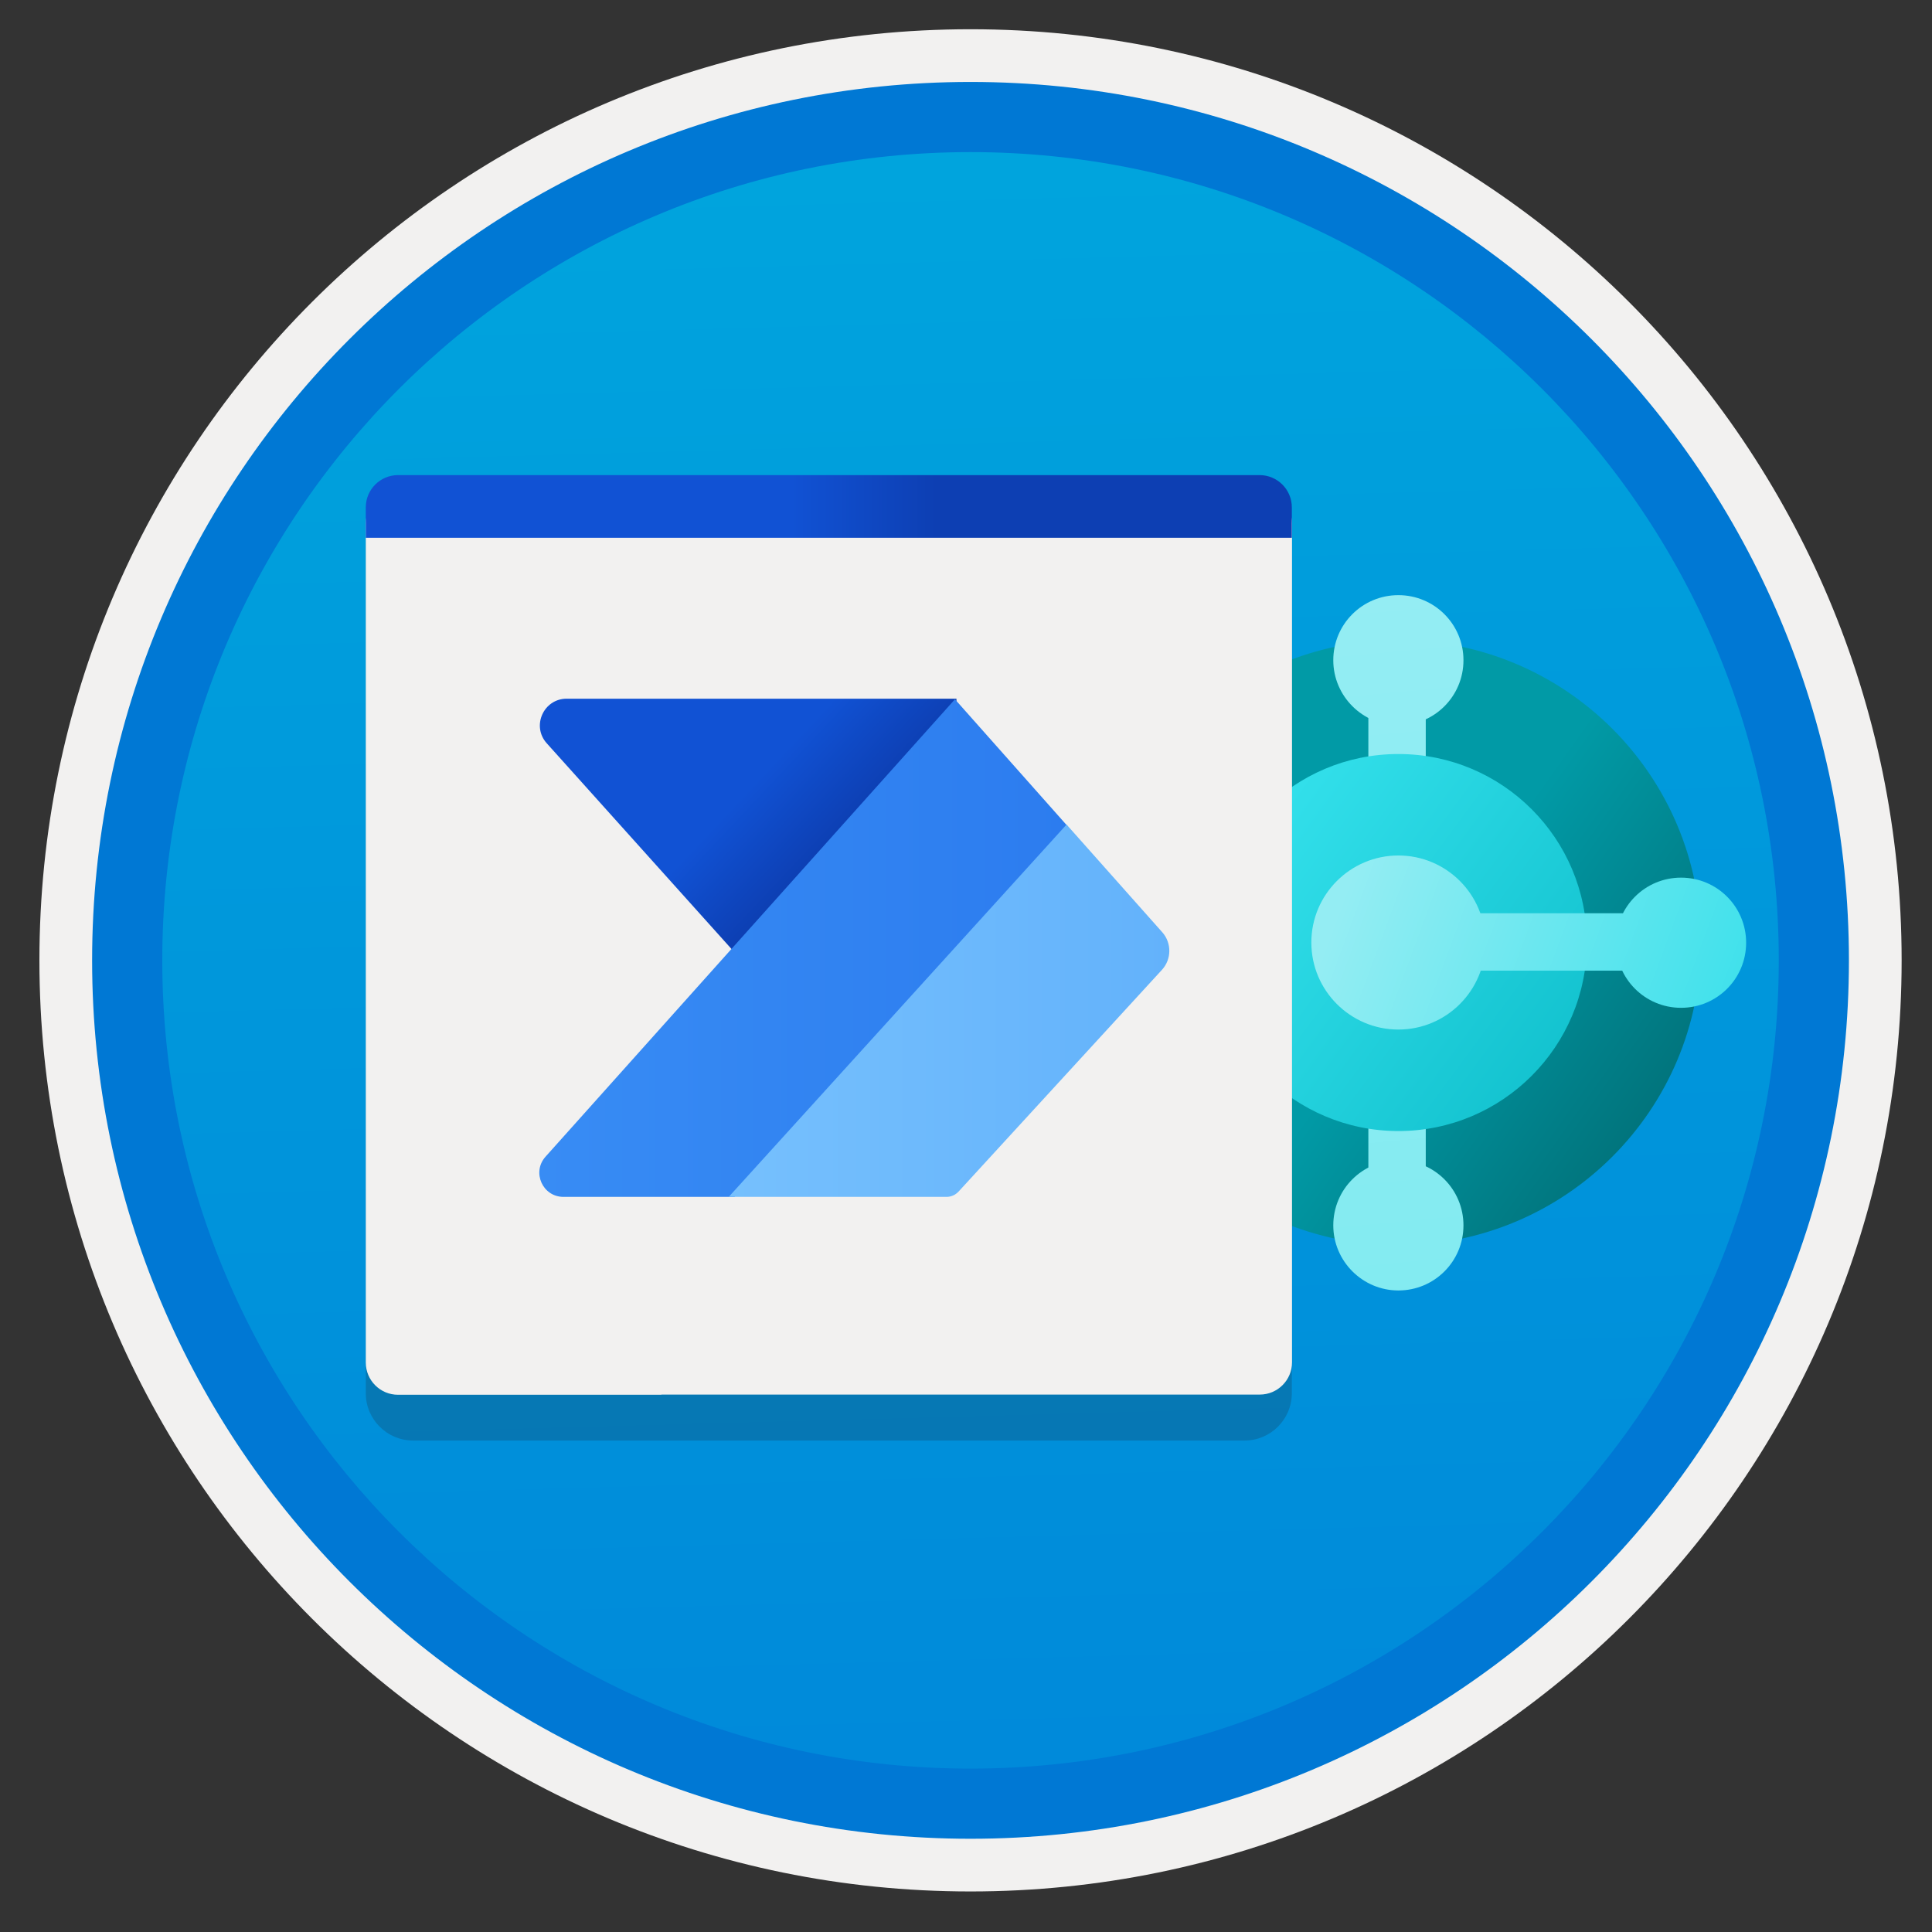
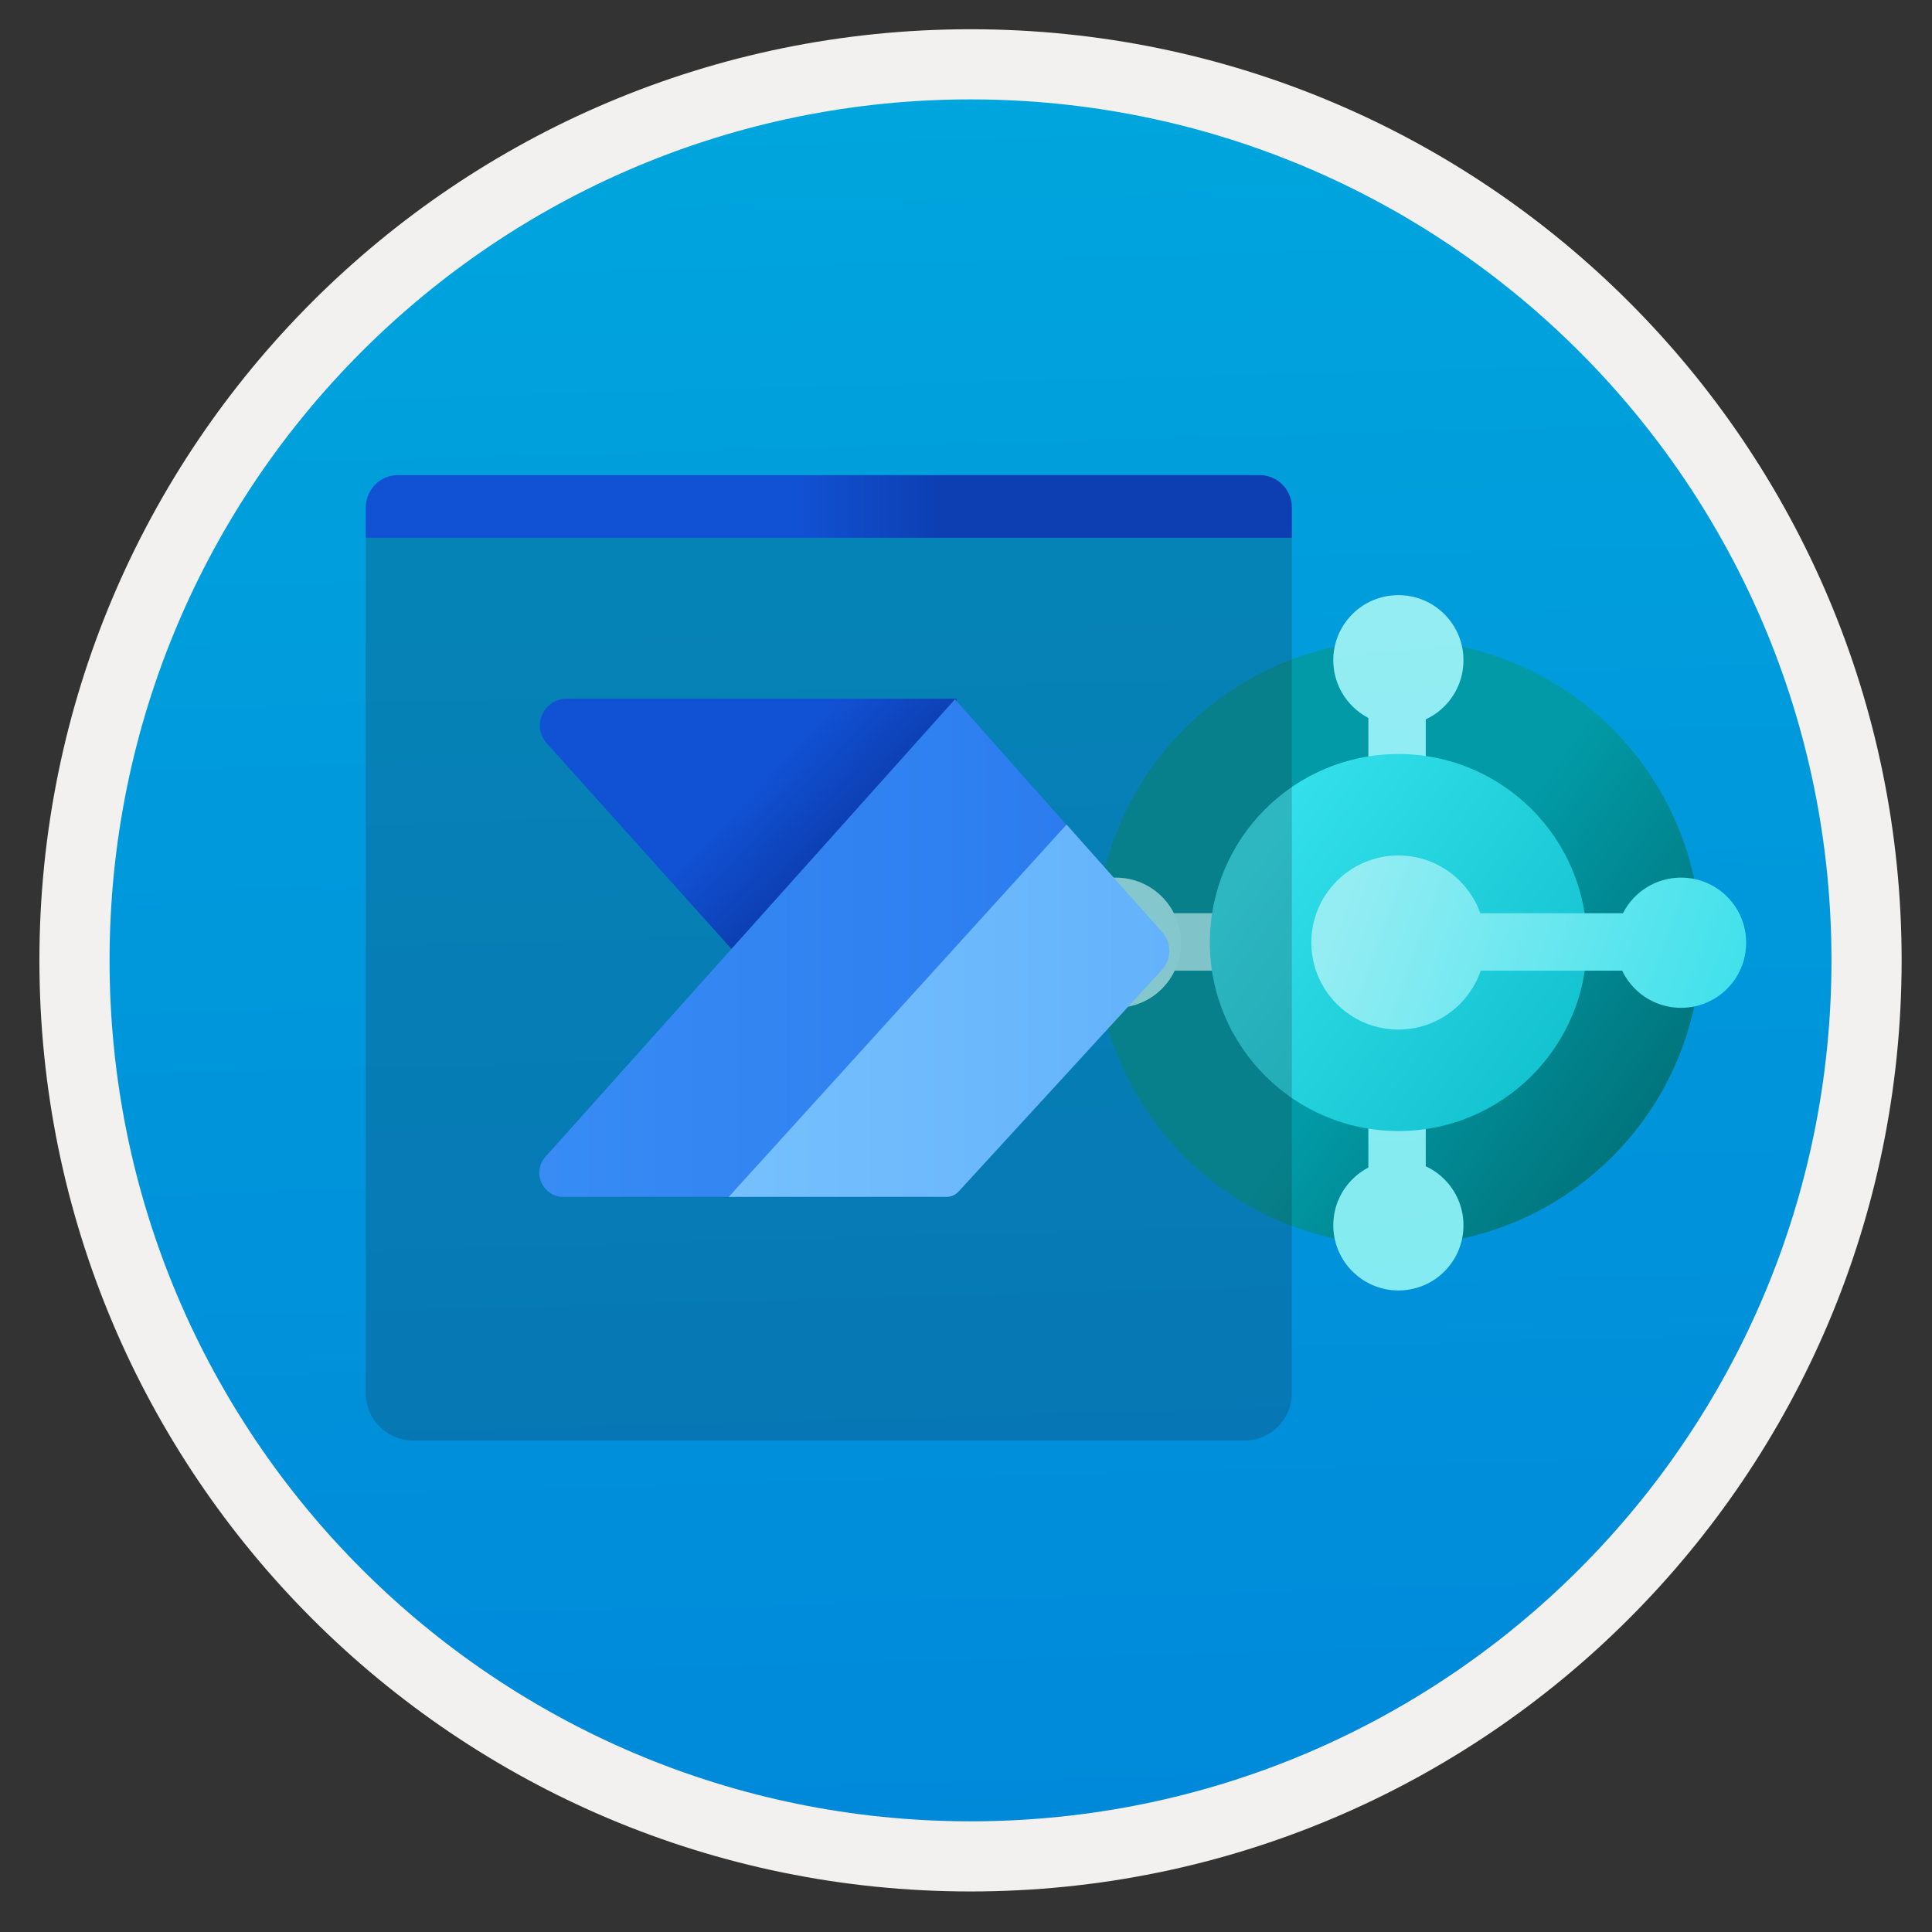
<svg xmlns="http://www.w3.org/2000/svg" width="103" height="103" viewBox="0 0 103 103" fill="none">
  <rect x="0" y="0" width="103" height="103" fill="#333333" stroke="none" />
  <path d="M51.741 98.009C25.891 98.009 4.931 77.059 4.931 51.199C4.931 25.339 25.891 4.389 51.741 4.389C77.591 4.389 98.551 25.349 98.551 51.199C98.551 77.049 77.591 98.009 51.741 98.009Z" fill="url(#paint0_linear)" />
  <path fill-rule="evenodd" clip-rule="evenodd" d="M97.641 51.199C97.641 76.549 77.091 97.099 51.741 97.099C26.391 97.099 5.841 76.549 5.841 51.199C5.841 25.849 26.391 5.299 51.741 5.299C77.091 5.299 97.641 25.849 97.641 51.199ZM51.741 1.559C79.161 1.559 101.381 23.779 101.381 51.199C101.381 78.619 79.151 100.839 51.741 100.839C24.321 100.839 2.101 78.609 2.101 51.199C2.101 23.779 24.321 1.559 51.741 1.559Z" fill="#F2F1F0" />
-   <path fill-rule="evenodd" clip-rule="evenodd" d="M94.831 51.199C94.831 74.999 75.541 94.289 51.741 94.289C27.941 94.289 8.651 74.999 8.651 51.199C8.651 27.399 27.941 8.109 51.741 8.109C75.541 8.109 94.831 27.399 94.831 51.199ZM51.741 4.369C77.601 4.369 98.571 25.339 98.571 51.199C98.571 77.059 77.601 98.029 51.741 98.029C25.881 98.029 4.911 77.059 4.911 51.199C4.911 25.339 25.871 4.369 51.741 4.369Z" fill="#0078D4" />
  <path d="M74.551 66.388C83.461 66.388 90.681 59.168 90.681 50.258C90.681 41.348 83.461 34.128 74.551 34.128C65.641 34.128 58.421 41.348 58.421 50.258C58.421 59.168 65.641 66.388 74.551 66.388Z" fill="url(#paint1_linear)" />
  <path d="M76.011 37.228H72.951V63.678H76.011V37.228Z" fill="url(#paint2_linear)" />
  <path d="M73.141 51.748V48.688H61.101V51.748H73.141Z" fill="#99EDF3" />
  <path d="M74.551 60.299C80.101 60.299 84.601 55.799 84.601 50.249C84.601 44.699 80.101 40.199 74.551 40.199C69.001 40.199 64.501 44.699 64.501 50.249C64.501 55.799 69.011 60.299 74.551 60.299Z" fill="url(#paint3_linear)" />
  <path d="M74.551 38.669C76.471 38.669 78.021 37.118 78.021 35.199C78.021 33.279 76.471 31.729 74.551 31.729C72.631 31.729 71.081 33.279 71.081 35.199C71.081 37.108 72.641 38.669 74.551 38.669Z" fill="url(#paint4_linear)" />
  <path d="M74.551 68.798C76.471 68.798 78.021 67.248 78.021 65.328C78.021 63.408 76.471 61.858 74.551 61.858C72.631 61.858 71.081 63.408 71.081 65.328C71.081 67.238 72.641 68.798 74.551 68.798Z" fill="url(#paint5_linear)" />
  <path d="M89.621 53.729C91.541 53.729 93.091 52.179 93.091 50.259C93.091 48.339 91.541 46.789 89.621 46.789C87.701 46.789 86.151 48.339 86.151 50.259C86.151 52.179 87.701 53.729 89.621 53.729Z" fill="url(#paint6_linear)" />
  <path d="M59.491 53.729C61.411 53.729 62.961 52.179 62.961 50.259C62.961 48.339 61.411 46.789 59.491 46.789C57.571 46.789 56.021 48.339 56.021 50.259C56.021 52.179 57.571 53.729 59.491 53.729Z" fill="#9DF3F9" />
  <path d="M74.551 54.888C77.111 54.888 79.191 52.808 79.191 50.248C79.191 47.688 77.111 45.608 74.551 45.608C71.991 45.608 69.911 47.688 69.911 50.248C69.911 52.808 71.991 54.888 74.551 54.888Z" fill="url(#paint7_linear)" />
  <path d="M75.001 51.748V48.688H87.551V51.748H75.001Z" fill="url(#paint8_linear)" />
  <path opacity="0.2" d="M35.261 76.799H66.351C67.741 76.799 68.871 75.669 68.871 74.279V28.639H19.501V74.279C19.501 75.669 20.631 76.799 22.021 76.799H27.401H35.261Z" fill="#1F1D21" />
-   <path d="M35.261 74.349H67.161C68.111 74.349 68.881 73.579 68.881 72.629V27.899C68.871 26.949 68.101 26.179 67.161 26.179H21.221C20.271 26.179 19.501 26.949 19.501 27.899V72.639C19.501 73.589 20.271 74.359 21.221 74.359H27.401H35.261V74.349Z" fill="#F2F1F0" />
  <path d="M68.871 27.049C68.871 26.099 68.101 25.329 67.151 25.329H21.221C20.271 25.329 19.501 26.099 19.501 27.049V28.669H68.871V27.049Z" fill="url(#paint9_linear)" />
  <path d="M51.001 45.879L40.351 52.099L29.151 39.629C28.321 38.709 28.981 37.249 30.211 37.249H50.991L51.001 45.879Z" fill="url(#paint10_linear)" />
  <path d="M56.911 44.039L50.911 37.279L29.081 61.669C28.341 62.499 28.931 63.809 30.041 63.809H39.161L56.911 44.039Z" fill="url(#paint11_linear)" />
  <path d="M61.971 49.709L56.861 43.959L38.851 63.809H50.461C50.701 63.809 50.931 63.709 51.101 63.529L61.951 51.699C62.461 51.139 62.471 50.279 61.971 49.709Z" fill="url(#paint12_linear)" />
  <defs>
    <linearGradient id="paint0_linear" x1="49.971" y1="-13.594" x2="53.954" y2="132.173" gradientUnits="userSpaceOnUse">
      <stop stop-color="#00ABDE" />
      <stop offset="1" stop-color="#007ED8" />
    </linearGradient>
    <linearGradient id="paint1_linear" x1="61.107" y1="40.731" x2="103.923" y2="71.059" gradientUnits="userSpaceOnUse">
      <stop offset="0.339" stop-color="#019AA6" />
      <stop offset="0.641" stop-color="#01727A" />
    </linearGradient>
    <linearGradient id="paint2_linear" x1="72.748" y1="31.629" x2="76.316" y2="70.412" gradientUnits="userSpaceOnUse">
      <stop stop-color="#94EDF3" />
      <stop offset="1" stop-color="#82EBF1" />
    </linearGradient>
    <linearGradient id="paint3_linear" x1="67.052" y1="44.721" x2="86.289" y2="58.916" gradientUnits="userSpaceOnUse">
      <stop stop-color="#32DFEA" />
      <stop offset="1" stop-color="#0DBDCA" />
    </linearGradient>
    <linearGradient id="paint4_linear" x1="74.216" y1="31.494" x2="77.784" y2="70.279" gradientUnits="userSpaceOnUse">
      <stop stop-color="#94EDF3" />
      <stop offset="1" stop-color="#82EBF1" />
    </linearGradient>
    <linearGradient id="paint5_linear" x1="71.467" y1="31.744" x2="75.035" y2="70.53" gradientUnits="userSpaceOnUse">
      <stop stop-color="#94EDF3" />
      <stop offset="1" stop-color="#82EBF1" />
    </linearGradient>
    <linearGradient id="paint6_linear" x1="72.985" y1="44.108" x2="96.489" y2="52.796" gradientUnits="userSpaceOnUse">
      <stop stop-color="#94EDF3" />
      <stop offset="1" stop-color="#32DFEA" />
    </linearGradient>
    <linearGradient id="paint7_linear" x1="71.175" y1="49.008" x2="94.677" y2="57.695" gradientUnits="userSpaceOnUse">
      <stop stop-color="#94EDF3" />
      <stop offset="1" stop-color="#32DFEA" />
    </linearGradient>
    <linearGradient id="paint8_linear" x1="71.995" y1="46.787" x2="95.498" y2="55.475" gradientUnits="userSpaceOnUse">
      <stop stop-color="#94EDF3" />
      <stop offset="1" stop-color="#32DFEA" />
    </linearGradient>
    <linearGradient id="paint9_linear" x1="19.502" y1="27.003" x2="68.871" y2="27.003" gradientUnits="userSpaceOnUse">
      <stop offset="0.46" stop-color="#1152D4" />
      <stop offset="0.616" stop-color="#0D3FB3" />
    </linearGradient>
    <linearGradient id="paint10_linear" x1="30.181" y1="30.089" x2="54.405" y2="52.881" gradientUnits="userSpaceOnUse">
      <stop offset="0.46" stop-color="#1152D4" />
      <stop offset="0.616" stop-color="#0D3FB3" />
    </linearGradient>
    <linearGradient id="paint11_linear" x1="28.748" y1="50.545" x2="56.909" y2="50.545" gradientUnits="userSpaceOnUse">
      <stop stop-color="#388CF4" />
      <stop offset="1" stop-color="#2C7CEF" />
    </linearGradient>
    <linearGradient id="paint12_linear" x1="38.846" y1="53.879" x2="62.343" y2="53.879" gradientUnits="userSpaceOnUse">
      <stop stop-color="#76C0FD" />
      <stop offset="1" stop-color="#63B2FB" />
    </linearGradient>
  </defs>
</svg>